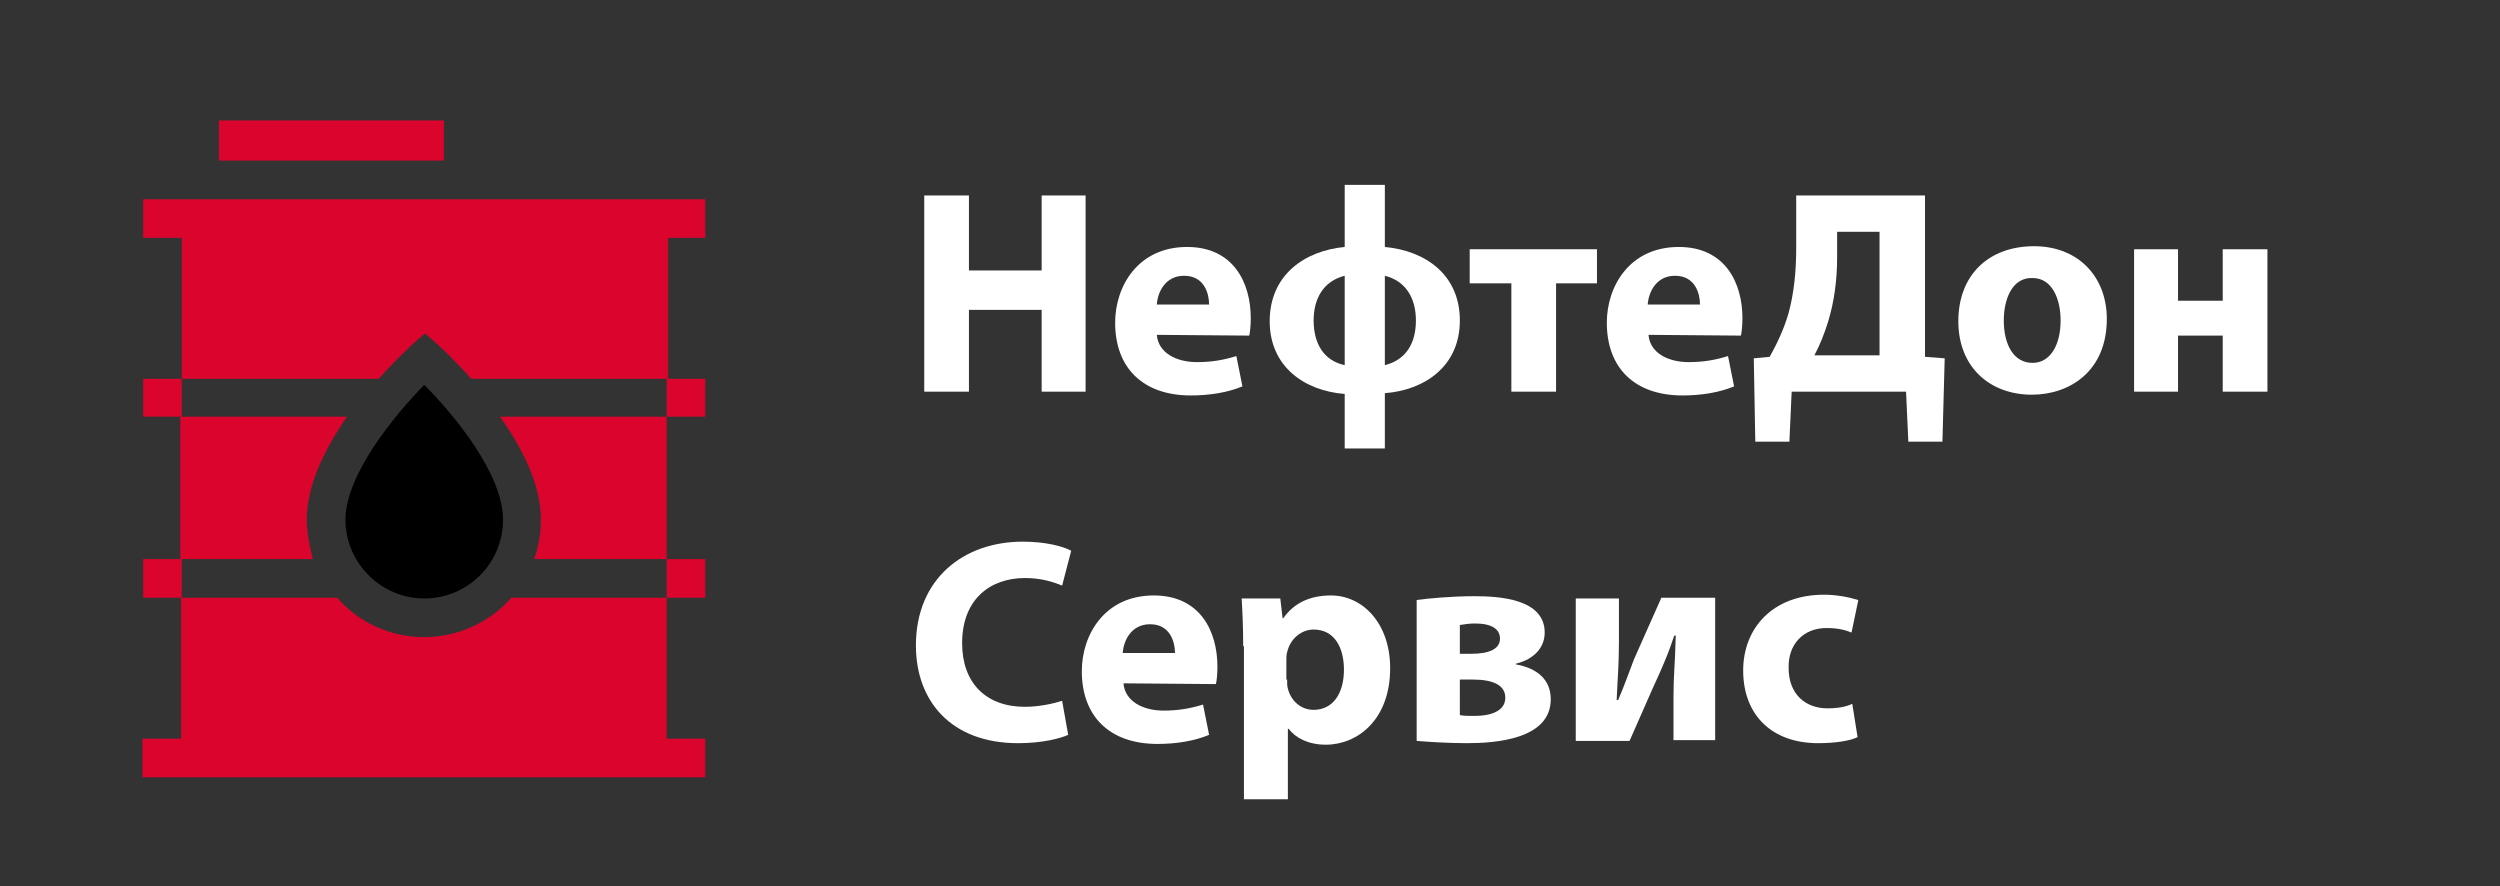
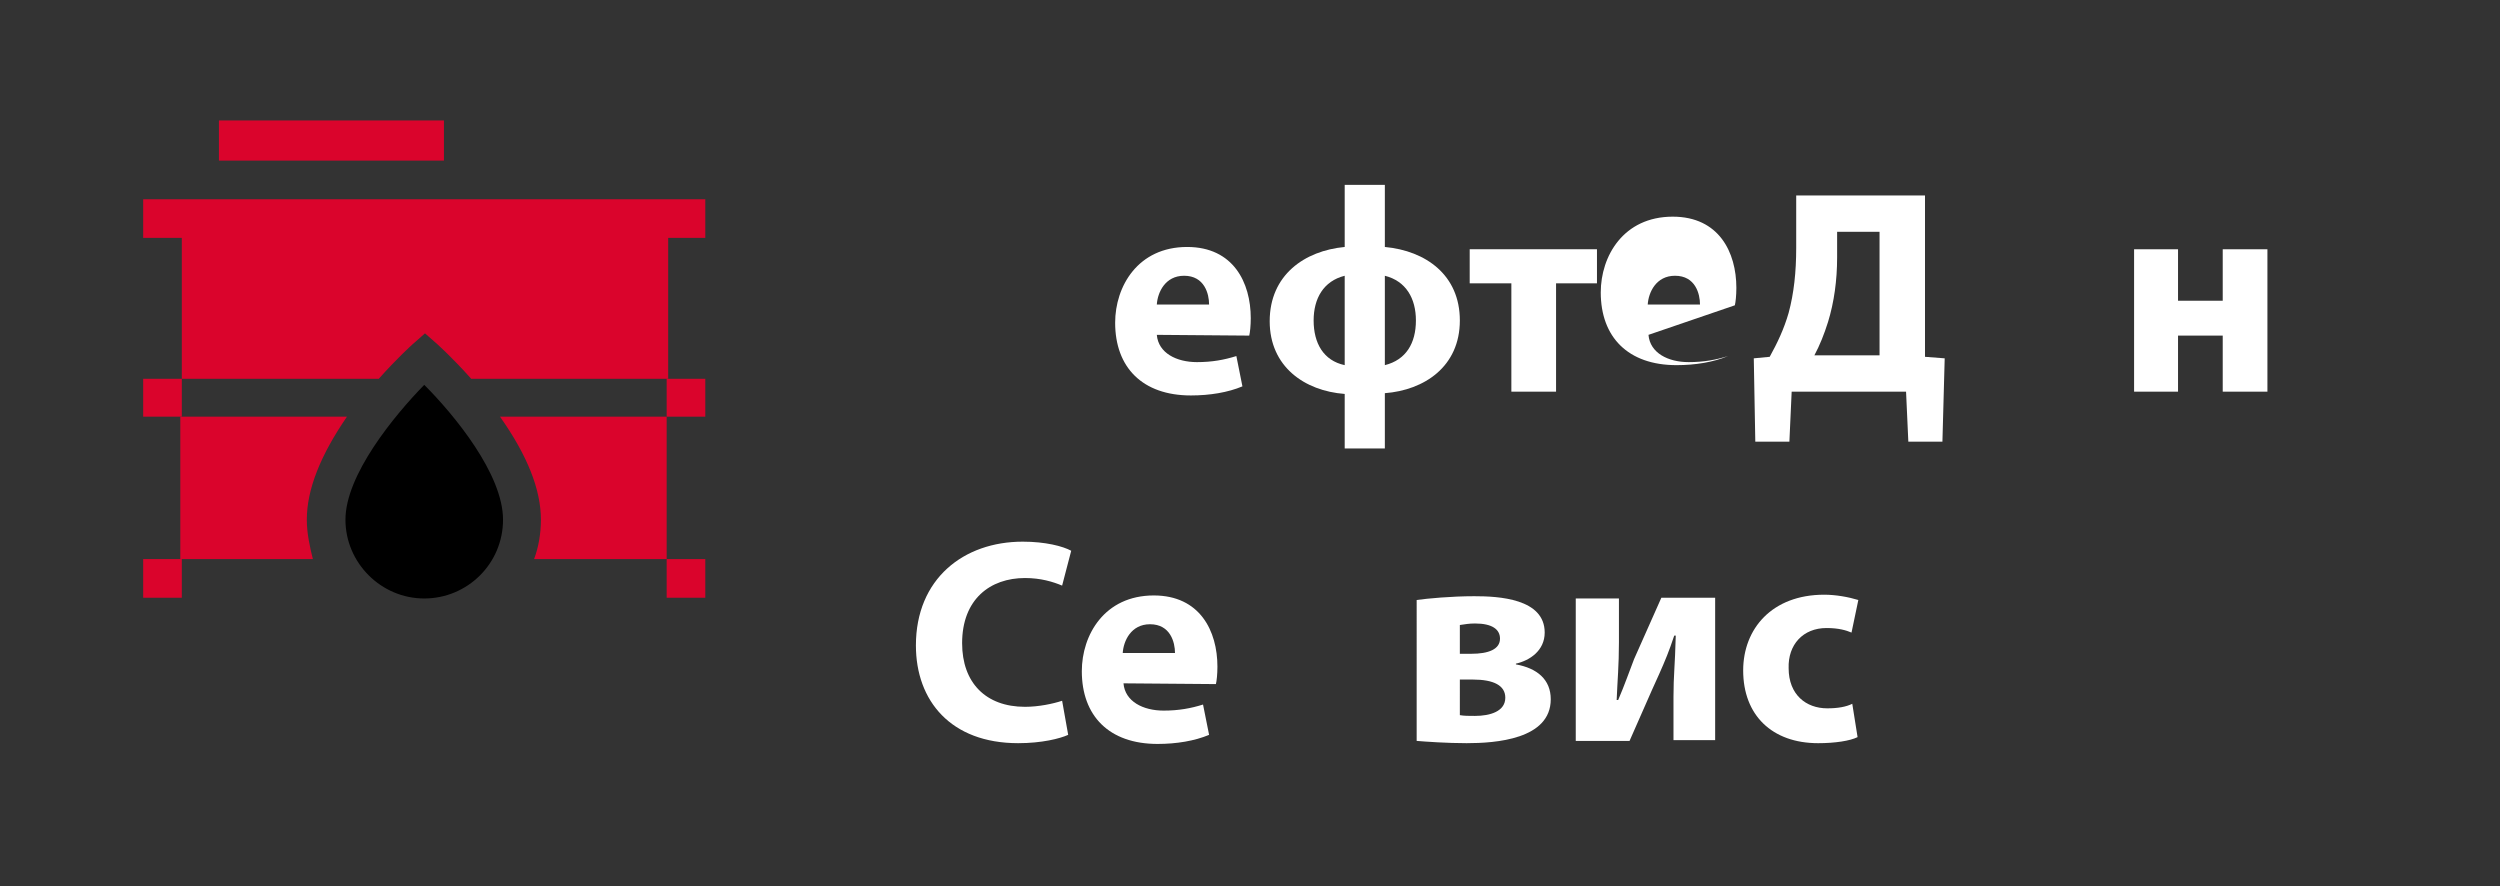
<svg xmlns="http://www.w3.org/2000/svg" version="1.1" id="Слой_1" x="0px" y="0px" viewBox="0 0 330 117" style="enable-background:new 0 0 330 117;" xml:space="preserve">
  <rect x="0" y="0" width="330" height="117" fill="#333333" stroke="none" />
  <style type="text/css">
	.st0{fill:#FFFFFF;}
	.st1{fill:#DA042C;}
</style>
  <g>
-     <path class="st0" d="M127.9,25.8v9.9h9.6v-9.9h5.8v25.9h-5.8V40.9h-9.6v10.8H122V25.8H127.9z" />
    <path class="st0" d="M152.7,44.2c0.2,2.4,2.6,3.6,5.3,3.6c2,0,3.6-0.3,5.2-0.8l0.8,4c-1.9,0.8-4.3,1.2-6.8,1.2   c-6.4,0-10-3.7-10-9.6c0-4.8,3-10,9.5-10c6.1,0,8.4,4.7,8.4,9.4c0,1-0.1,1.9-0.2,2.3L152.7,44.2L152.7,44.2z M159.6,40.2   c0-1.4-0.6-3.8-3.3-3.8c-2.5,0-3.5,2.2-3.6,3.8H159.6z" />
    <path class="st0" d="M182.8,24.4v8.2c5.4,0.5,9.9,3.7,9.9,9.7c0,6.1-4.7,9.2-9.9,9.6v7.3h-5.3V52c-5.3-0.4-9.9-3.6-9.9-9.6   c0-6.1,4.6-9.3,9.9-9.8v-8.2C177.5,24.4,182.8,24.4,182.8,24.4z M177.5,36.4c-2.8,0.7-4.1,3-4.1,5.9c0,3,1.3,5.3,4.1,5.9V36.4z    M182.8,48.2c2.8-0.7,4.1-2.9,4.1-5.9c0-2.9-1.3-5.2-4.1-5.9V48.2z" />
    <path class="st0" d="M210.8,32.9v4.5h-5.4v14.3h-5.9V37.4H194v-4.5H210.8z" />
-     <path class="st0" d="M217.6,44.2c0.2,2.4,2.6,3.6,5.3,3.6c2,0,3.6-0.3,5.2-0.8l0.8,4c-1.9,0.8-4.3,1.2-6.8,1.2   c-6.4,0-10-3.7-10-9.6c0-4.8,3-10,9.5-10c6.1,0,8.4,4.7,8.4,9.4c0,1-0.1,1.9-0.2,2.3L217.6,44.2L217.6,44.2z M224.4,40.2   c0-1.4-0.6-3.8-3.3-3.8c-2.5,0-3.5,2.2-3.6,3.8H224.4z" />
+     <path class="st0" d="M217.6,44.2c0.2,2.4,2.6,3.6,5.3,3.6c2,0,3.6-0.3,5.2-0.8c-1.9,0.8-4.3,1.2-6.8,1.2   c-6.4,0-10-3.7-10-9.6c0-4.8,3-10,9.5-10c6.1,0,8.4,4.7,8.4,9.4c0,1-0.1,1.9-0.2,2.3L217.6,44.2L217.6,44.2z M224.4,40.2   c0-1.4-0.6-3.8-3.3-3.8c-2.5,0-3.5,2.2-3.6,3.8H224.4z" />
    <path class="st0" d="M254.1,25.8v21.3l2.6,0.2l-0.3,11h-4.5l-0.3-6.6h-15.1l-0.3,6.6h-4.5l-0.2-11l2.1-0.2c1-1.8,1.9-3.7,2.5-5.8   c0.7-2.6,1-5.4,1-8.6v-6.9C237.1,25.8,254.1,25.8,254.1,25.8z M242.5,34c0,3-0.4,5.9-1.2,8.5c-0.5,1.6-1.1,3.1-1.8,4.4h8.6V30.6   h-5.6V34z" />
-     <path class="st0" d="M278.1,42.1c0,6.9-4.9,10-9.9,10c-5.5,0-9.7-3.6-9.7-9.7s4-9.9,10-9.9C274.3,32.5,278.1,36.5,278.1,42.1z    M264.5,42.3c0,3.2,1.3,5.6,3.8,5.6c2.3,0,3.7-2.3,3.7-5.6c0-2.8-1.1-5.6-3.7-5.6C265.6,36.6,264.5,39.5,264.5,42.3z" />
    <path class="st0" d="M287.5,32.9v6.8h5.9v-6.8h5.9v18.8h-5.9v-7.4h-5.9v7.4h-5.8V32.9H287.5z" />
    <path class="st0" d="M141,97c-1.1,0.5-3.5,1.1-6.6,1.1c-8.9,0-13.5-5.6-13.5-12.9c0-8.8,6.3-13.7,14.1-13.7c3,0,5.3,0.6,6.4,1.2   l-1.2,4.6c-1.2-0.5-2.8-1-4.9-1c-4.6,0-8.3,2.8-8.3,8.6c0,5.2,3.1,8.4,8.3,8.4c1.8,0,3.7-0.4,4.9-0.8L141,97z" />
    <path class="st0" d="M148.3,90.2c0.2,2.4,2.6,3.6,5.3,3.6c2,0,3.6-0.3,5.2-0.8l0.8,4c-1.9,0.8-4.3,1.2-6.8,1.2   c-6.4,0-10-3.7-10-9.6c0-4.8,3-10,9.5-10c6.1,0,8.4,4.7,8.4,9.4c0,1-0.1,1.9-0.2,2.3L148.3,90.2L148.3,90.2z M155.1,86.2   c0-1.4-0.6-3.8-3.3-3.8c-2.5,0-3.5,2.2-3.6,3.8H155.1z" />
-     <path class="st0" d="M164.1,85.3c0-2.5-0.1-4.6-0.2-6.3h5.1l0.3,2.6h0.1c1.4-2,3.5-3,6.3-3c4.1,0,7.8,3.6,7.8,9.6   c0,6.8-4.3,10.1-8.5,10.1c-2.3,0-4-0.9-4.9-2.1H170v9.3h-5.8V85.3H164.1z M169.9,89.7c0,0.5,0,0.9,0.1,1.2c0.4,1.6,1.7,2.8,3.4,2.8   c2.5,0,4-2.1,4-5.3c0-3-1.3-5.3-4-5.3c-1.6,0-3.1,1.2-3.5,3c-0.1,0.3-0.1,0.7-0.1,1v2.6H169.9z" />
    <path class="st0" d="M187,79.2c1.4-0.2,4.6-0.5,7.6-0.5c3.2,0,9.3,0.3,9.3,4.8c0,2.4-2,3.7-3.8,4.1v0.1c2.8,0.5,4.6,2,4.6,4.6   c0,5.3-7.3,5.8-11.1,5.8c-2.6,0-5.4-0.2-6.6-0.3V79.2z M192.7,94.4c0.6,0.1,1.1,0.1,2,0.1c2,0,4-0.6,4-2.4c0-1.6-1.5-2.4-4.3-2.4   h-1.7V94.4z M192.7,86.3h1.5c2.3,0,3.8-0.6,3.8-2c0-1.2-1-2-3.3-2c-0.8,0-1.3,0.1-2,0.2V86.3z" />
    <path class="st0" d="M213.7,79v5.8c0,3-0.2,5.1-0.3,7.6h0.2c0.9-2.1,1.4-3.6,2.1-5.4l3.6-8.1h7.1v18.8h-5.5V92   c0-2.9,0.2-4.1,0.3-8.1H221c-0.7,2.1-1.2,3.3-2,5.1c-1.2,2.6-2.6,5.9-3.9,8.8H208V79H213.7z" />
    <path class="st0" d="M245.2,97.3c-1,0.5-3,0.8-5.2,0.8c-6.1,0-9.9-3.7-9.9-9.6c0-5.5,3.8-10,10.7-10c1.5,0,3.2,0.3,4.5,0.7   l-0.9,4.3c-0.7-0.3-1.7-0.6-3.3-0.6c-3.1,0-5.1,2.2-5,5.3c0,3.5,2.3,5.3,5.1,5.3c1.4,0,2.5-0.2,3.3-0.6L245.2,97.3z" />
  </g>
  <g>
    <path d="M45.6,68.6C45.6,74.3,50.3,79,56,79s10.4-4.6,10.4-10.4c0-6-6.4-13.8-10.4-17.8C52,54.9,45.6,62.7,45.6,68.6L45.6,68.6z" />
    <path class="st1" d="M71.4,68.6c0,1.8-0.3,3.6-0.9,5.2H88V55H66C69.6,60.1,71.4,64.6,71.4,68.6z" />
    <path class="st1" d="M40.5,68.6c0-4,1.8-8.5,5.3-13.6h-22v18.8h17.5C40.9,72.2,40.5,70.4,40.5,68.6z" />
-     <path class="st1" d="M56,84.1c-4.6,0-8.7-2-11.5-5.2H23.9v18.6h-5.1v5.1h5.1H88h5.1v-5.1H88V78.9H67.5C64.7,82.1,60.5,84.1,56,84.1   z" />
    <path class="st1" d="M93.1,31.4v-5.1H88H58.5H28.9H24h-5.1v5.1H24V50h26c2.4-2.7,4.3-4.4,4.4-4.5l1.7-1.5l1.7,1.5   c0.1,0.1,2,1.8,4.4,4.5h26V31.4H93.1z" />
    <path class="st1" d="M88,50h5.1v5H88V50z" />
    <path class="st1" d="M18.9,50H24v5h-5.1V50z" />
    <path class="st1" d="M88,73.8h5.1v5.1H88V73.8z" />
    <path class="st1" d="M18.9,73.8H24v5.1h-5.1V73.8z" />
    <path class="st1" d="M28.9,15.9h29.7v5.3H28.9V15.9z" />
  </g>
</svg>